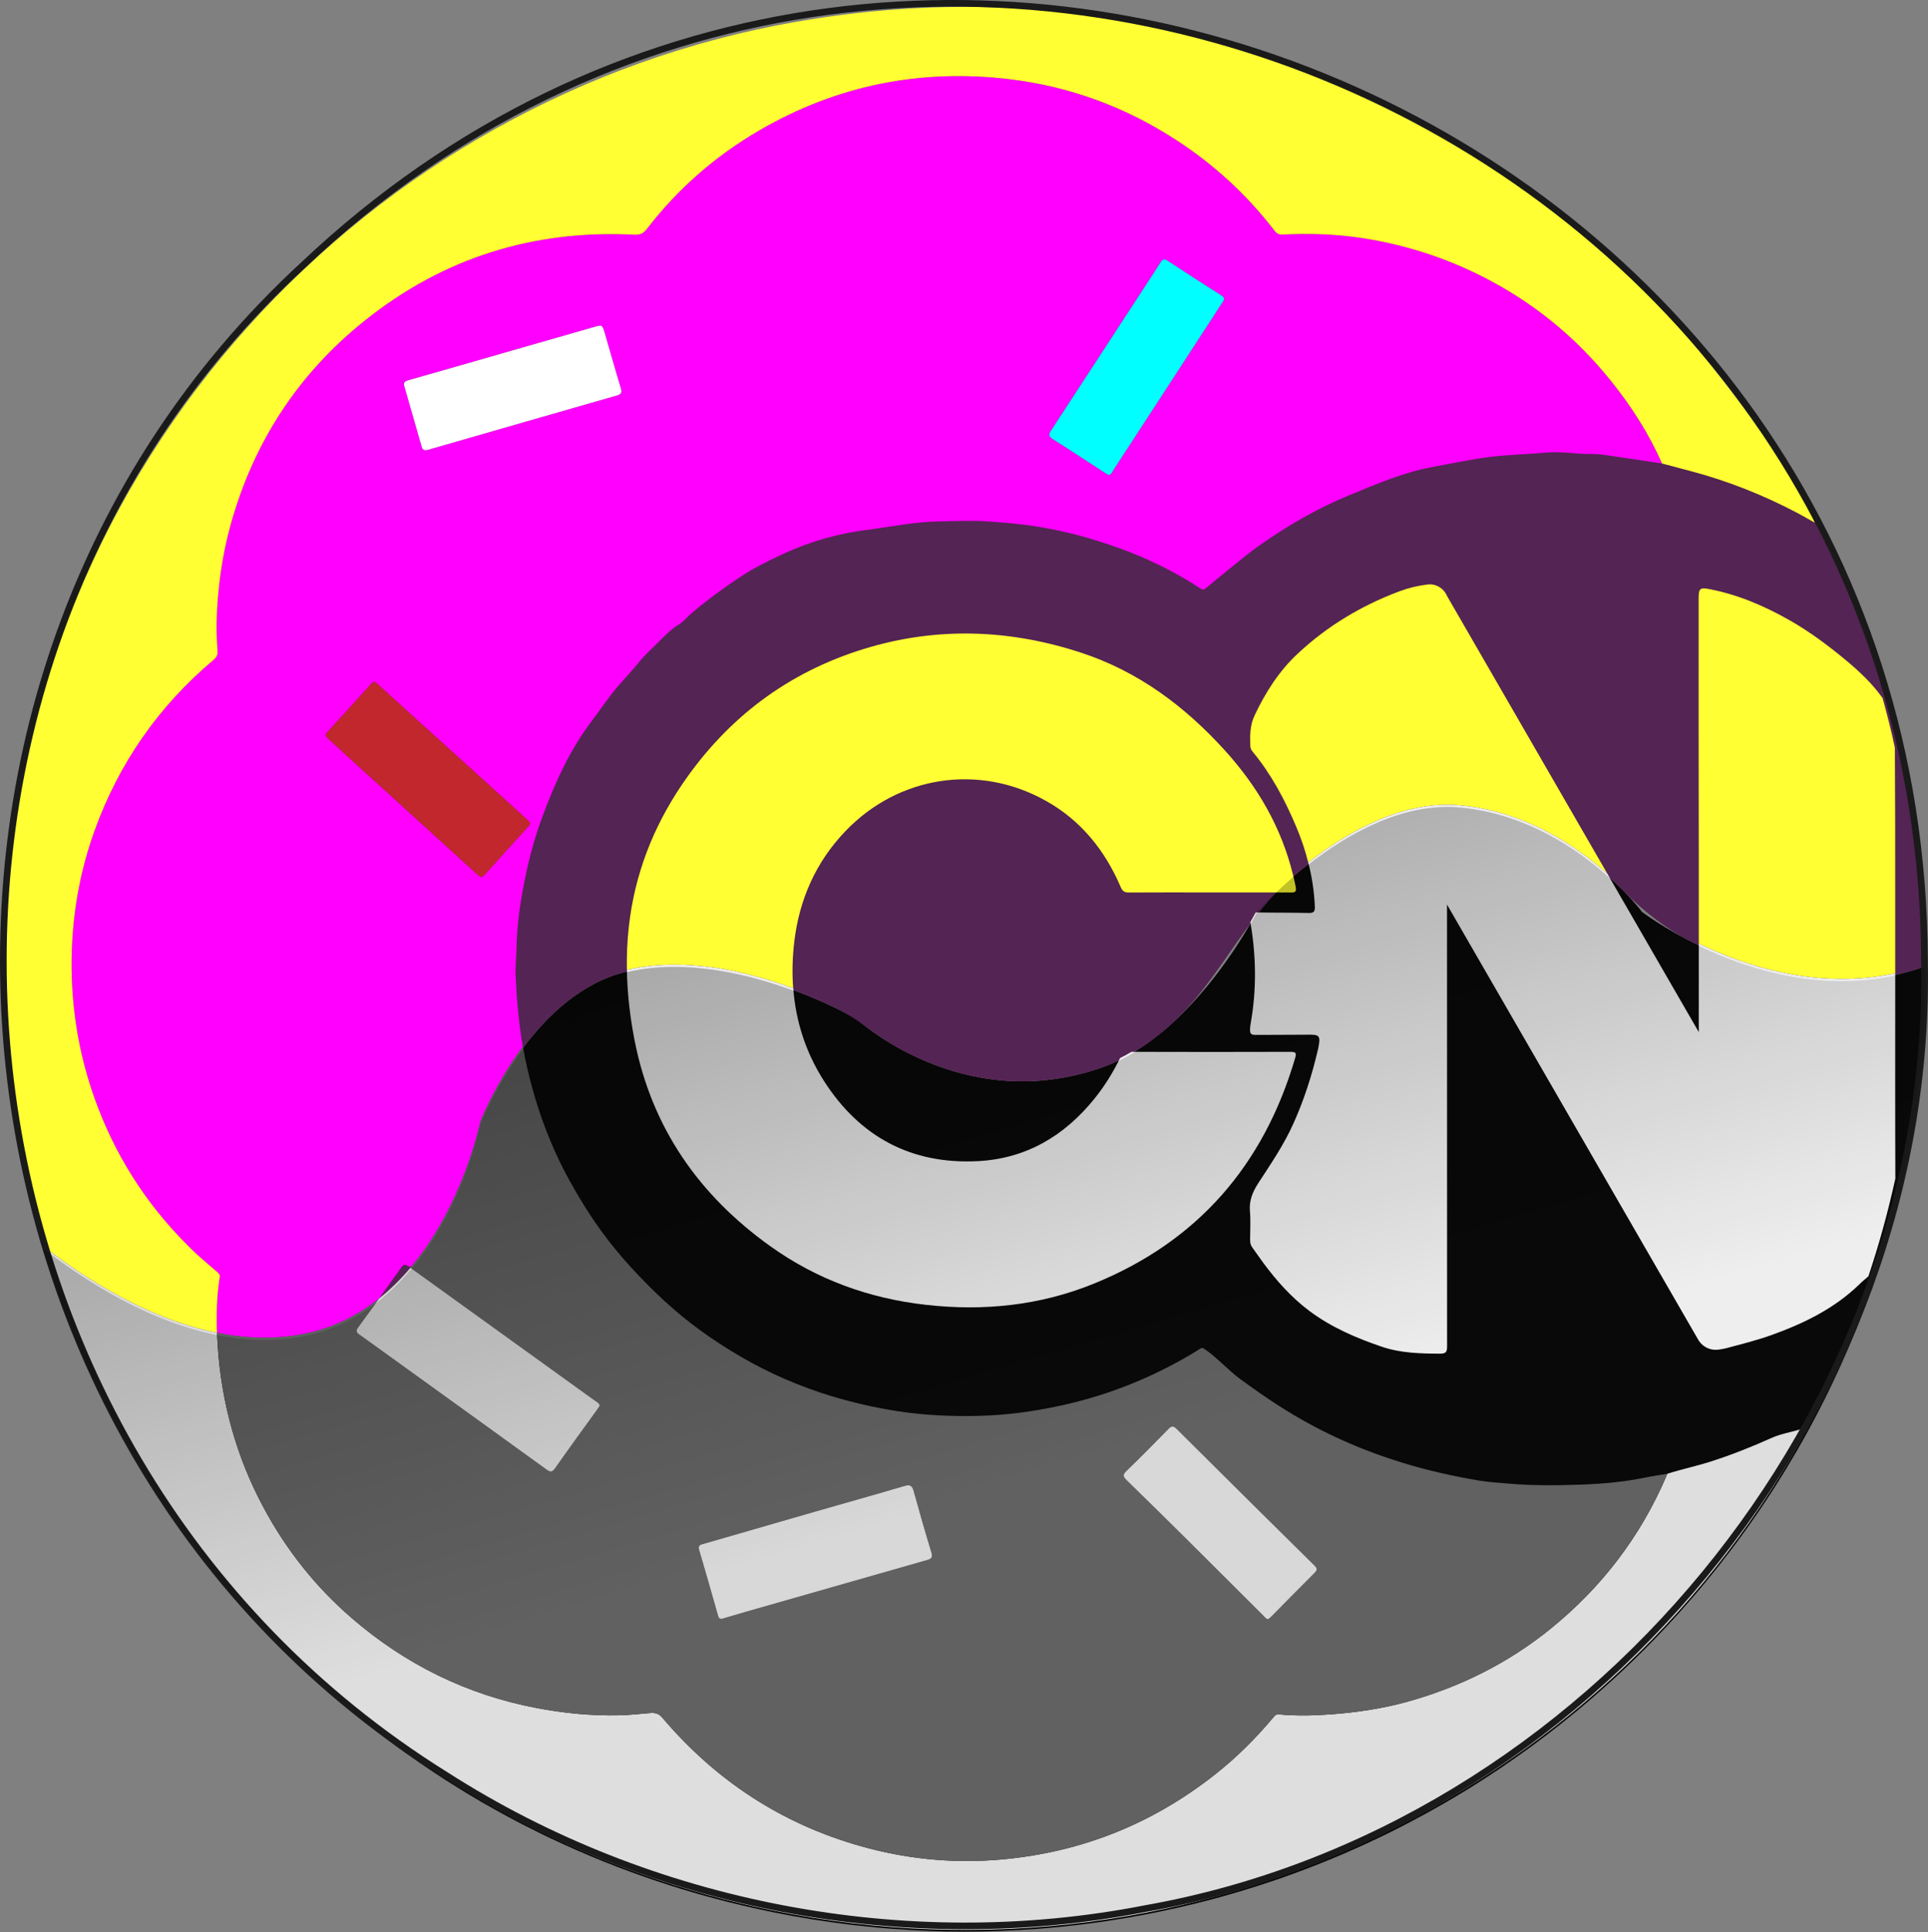
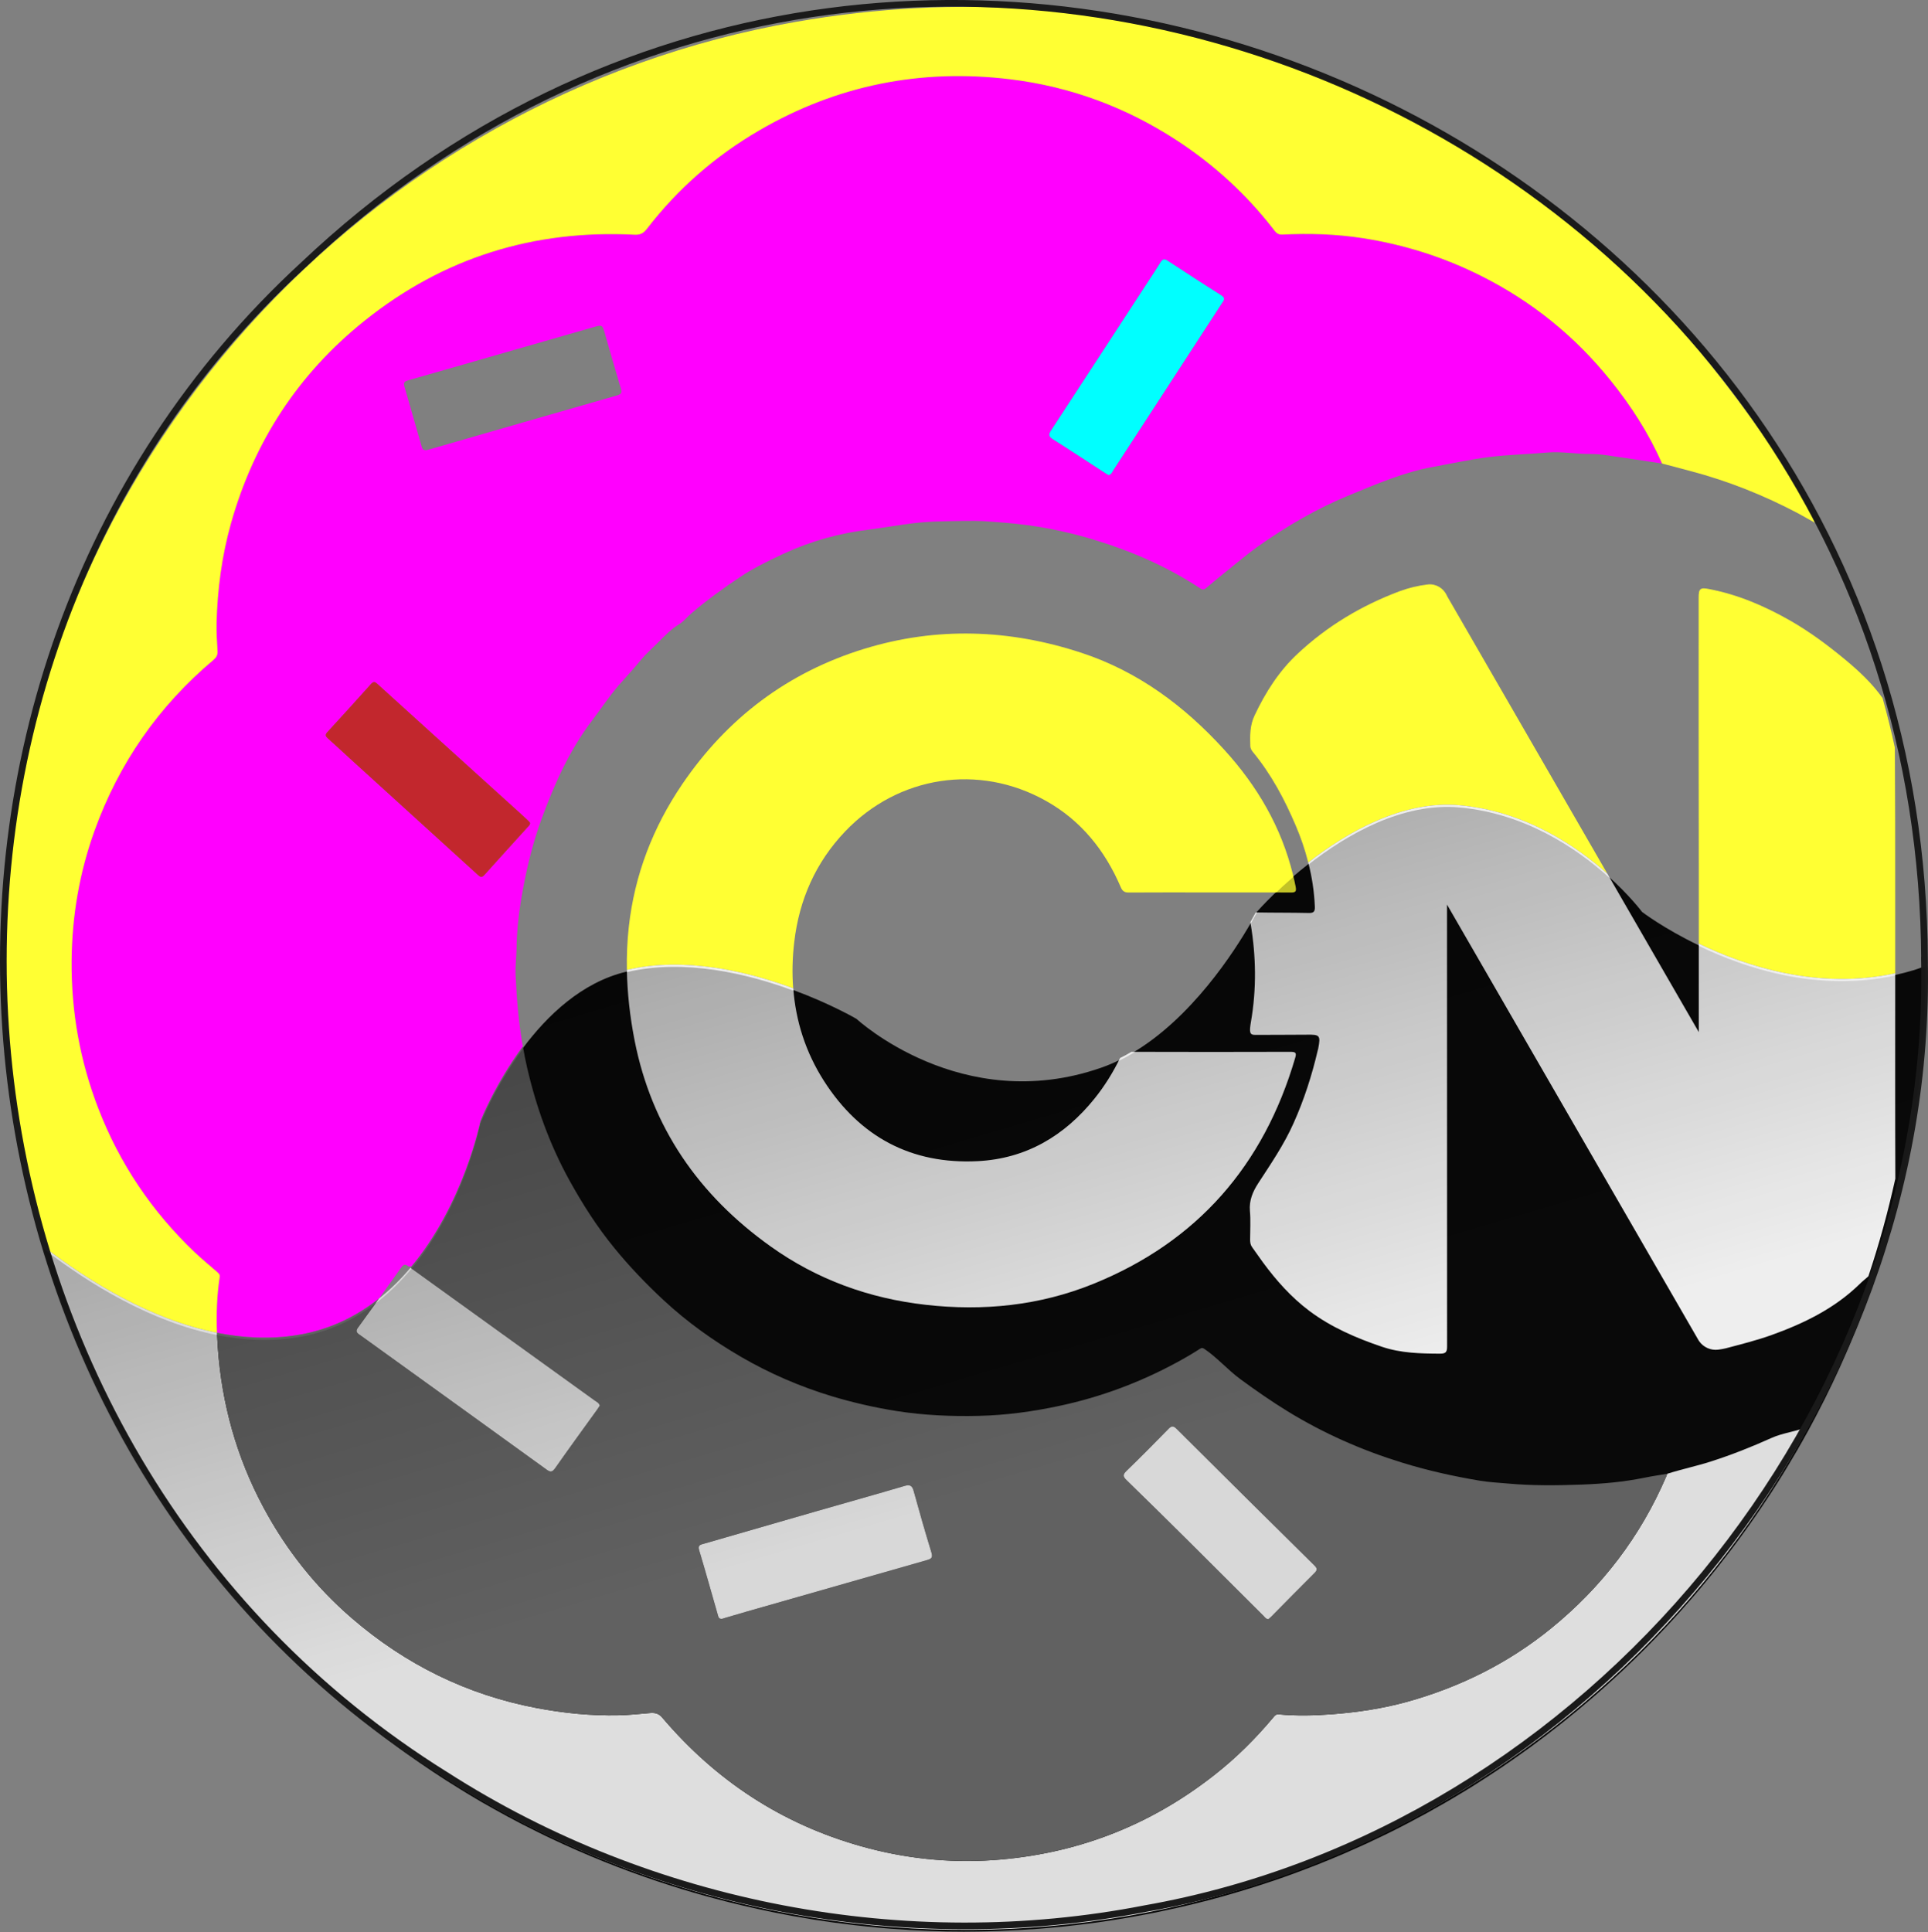
<svg xmlns="http://www.w3.org/2000/svg" id="Layer_2" viewBox="0 0 289.25 289.86">
  <rect x="0" y="0" width="289.25" height="289.86" fill="#808080" stroke="none" />
  <defs>
    <style>
      .cls-1 {
        fill: aqua;
      }

      .cls-2 {
        fill: #fff;
      }

      .cls-3 {
        fill: url(#linear-gradient);
        opacity: .53;
      }

      .cls-4 {
        fill: #090909;
      }

      .cls-5 {
        fill: #c2272d;
      }

      .cls-6 {
        fill: #d8d8d8;
      }

      .cls-7 {
        fill: #616161;
      }

      .cls-8 {
        fill: #eee;
      }

      .cls-9 {
        fill: none;
        stroke: #1a1a1a;
        stroke-miterlimit: 10;
      }

      .cls-10 {
        fill: #dedede;
      }

      .cls-11 {
        fill: #ff3;
      }

      .cls-12 {
        fill: #ff00fe;
      }

      .cls-13 {
        fill: #542454;
      }
    </style>
    <linearGradient id="linear-gradient" x1="201.73" y1="349.79" x2="122.01" y2="78.9" gradientUnits="userSpaceOnUse">
      <stop offset=".48" stop-color="#000" stop-opacity="0" />
      <stop offset=".89" stop-color="#000" stop-opacity=".7" />
    </linearGradient>
  </defs>
  <g id="Color">
    <g>
      <path class="cls-4" d="M288.87,144.91v.63c0,.87-.01,1.73-.03,2.59-.01.54-.02,1.08-.04,1.62v.03c-.01.8-.04,1.6-.08,2.4-.05,1.1-.11,2.19-.19,3.29-.07,1.09-.16,2.18-.26,3.27-.08.97-.18,1.95-.3,2.92-.01.1-.02.2-.03.3-.11.98-.23,1.96-.36,2.94-.02.16-.04.32-.06.48-.07.51-.15,1.01-.23,1.51,0,.07-.02.15-.03.22-.04.33-.09.65-.14.98-.08.47-.15.93-.23,1.39-.12.71-.24,1.41-.37,2.12-.18.99-.37,1.97-.57,2.95-.19.92-.38,1.84-.59,2.75-.21.93-.42,1.85-.65,2.77-.03.1-.05.2-.08.3-.14.6-.29,1.2-.46,1.79,0,.03,0,.06-.02.09-.14.55-.29,1.1-.44,1.65-.02.08-.04.16-.07.24-.2.74-.41,1.48-.64,2.21-.03.11-.06.21-.09.32-.06.21-.12.41-.18.61-.15.51-.3,1.02-.47,1.53-.06.2-.12.41-.19.61-.01.05-.03.09-.05.14-.23.74-.48,1.49-.73,2.22-.07.22-.14.45-.22.67-.03.08-.06.17-.09.25-.14.41-.28.83-.44,1.24-.05.15-.1.31-.16.46-.15.43-.31.86-.47,1.29-.14.38-.28.75-.43,1.12-.21.58-.43,1.15-.66,1.72-.31.79-.63,1.58-.96,2.36-.34.82-.69,1.65-1.05,2.46-.02.05-.04.09-.06.14-.05.13-.11.27-.18.4-.37.85-.75,1.69-1.15,2.53-.02.05-.04.1-.07.15-.32.71-.66,1.41-1.01,2.11-.2.43-.41.85-.62,1.27-.19.38-.38.75-.58,1.13-.04.07-.07.15-.11.22-.2.41-.42.83-.64,1.24-.01.01-.01.03-.02.04-.26.49-.52.98-.78,1.46-.21.41-.44.82-.67,1.22-.17.31-.34.63-.52.94-.18.32-.36.63-.54.94-.06.12-.13.23-.19.35-.07.13-.15.25-.23.38-.41.7-.83,1.41-1.25,2.11-.52.87-1.06,1.73-1.6,2.59-.27.42-.54.85-.81,1.27-.28.43-.55.85-.83,1.26-.01.02-.02.03-.03.04-.55.84-1.12,1.67-1.69,2.5-.58.83-1.16,1.66-1.76,2.48-.59.82-1.19,1.63-1.8,2.43-.62.81-1.24,1.61-1.86,2.4-.63.8-1.27,1.58-1.91,2.36-.64.78-1.29,1.55-1.95,2.32-.65.74-1.3,1.48-1.96,2.22-.66.74-1.33,1.46-2,2.19-.07.08-.15.16-.23.24-1.52,1.62-3.08,3.21-4.67,4.75-.53.52-1.07,1.03-1.61,1.54-.37.34-.74.69-1.11,1.03-.37.35-.75.69-1.12,1.02-.75.68-1.51,1.35-2.27,2.01-3.05,2.64-6.22,5.16-9.49,7.55-.82.59-1.65,1.18-2.48,1.76-1.23.87-2.49,1.71-3.75,2.53-.51.33-1.01.66-1.52.98-.76.49-1.54.97-2.32,1.44-.04.02-.08.04-.11.06-1.72,1.05-3.46,2.05-5.22,3.02-1.79.98-3.59,1.93-5.42,2.84-.43.22-.87.43-1.31.64-.47.22-.94.45-1.42.67-.08.04-.17.08-.26.13-.75.35-1.51.7-2.27,1.03-.59.27-1.17.52-1.76.78-.03.01-.06.02-.09.04-1.36.58-2.73,1.15-4.11,1.69-.52.21-1.05.41-1.57.6-.18.08-.36.14-.54.21-.5.19-.99.37-1.49.55-.78.29-1.58.57-2.37.84-.13.04-.25.09-.38.13-1.77.6-3.56,1.17-5.36,1.7-.69.21-1.38.41-2.07.6-.11.03-.21.06-.31.09-.71.19-1.41.38-2.12.57-1.51.39-3.03.77-4.56,1.11-1.02.23-2.04.45-3.07.66-.04.01-.08.02-.12.03-.11.02-.21.04-.32.06-.41.09-.81.17-1.22.24-.01,0-.02,0-.03,0-.81.16-1.62.31-2.44.45-.8.14-1.61.27-2.42.4-.75.12-1.51.23-2.26.34-.96.13-1.91.26-2.87.37-.73.09-1.46.17-2.2.25-.73.07-1.45.14-2.18.21-.56.05-1.12.09-1.68.14-1.88.14-3.77.25-5.67.32-.62.03-1.24.05-1.86.06-.54.02-1.07.03-1.62.03-.7.01-1.4.02-2.1.02-1.73,0-3.46-.03-5.18-.1-.98-.04-1.96-.09-2.93-.14-.09-.01-.18-.01-.27-.02-.08,0-.17-.01-.25-.02-.76-.04-1.52-.09-2.29-.15-.04,0-.08,0-.13-.01-1.18-.09-2.37-.2-3.56-.33-.65-.06-1.3-.13-1.94-.21-4.07-.47-8.16-1.12-12.25-1.96-1.46-.3-2.91-.62-4.35-.96-.64-.15-1.27-.3-1.9-.46-.14-.03-.27-.06-.4-.1-.67-.17-1.34-.34-2-.52-.47-.12-.93-.25-1.39-.38-.61-.16-1.22-.34-1.83-.52-1.08-.31-2.15-.64-3.21-.98-.66-.21-1.33-.43-1.99-.65-5.53-1.84-10.88-4-16.06-6.45-.74-.35-1.47-.7-2.2-1.07-.74-.36-1.47-.73-2.19-1.1-.72-.38-1.44-.76-2.16-1.14-.72-.39-1.43-.78-2.14-1.18-.6-.33-1.2-.68-1.8-1.02-.29-.17-.59-.34-.88-.52-.72-.42-1.43-.85-2.14-1.29-.71-.44-1.42-.88-2.12-1.33-.01-.01-.03-.02-.04-.02-.69-.44-1.37-.89-2.05-1.34-.7-.46-1.39-.93-2.07-1.4-.69-.47-1.37-.95-2.04-1.43-.61-.43-1.21-.87-1.81-1.32-.83-.6-1.66-1.23-2.47-1.86-.5-.38-.99-.77-1.48-1.16-.11-.08-.22-.17-.33-.25-.46-.38-.92-.75-1.38-1.12-2.22-1.82-4.39-3.7-6.5-5.64-.86-.79-1.71-1.59-2.54-2.4-.93-.9-1.84-1.8-2.74-2.72-.47-.48-.94-.96-1.4-1.45-.57-.6-1.14-1.21-1.7-1.82-.52-.56-1.03-1.12-1.54-1.69-.6-.67-1.19-1.35-1.77-2.03-1.08-1.25-2.14-2.53-3.18-3.83-.52-.65-1.03-1.3-1.54-1.95-.51-.66-1.01-1.32-1.51-1.99-.49-.66-.99-1.33-1.47-2.01-.49-.67-.97-1.35-1.44-2.04-.48-.68-.95-1.37-1.41-2.06-.46-.69-.92-1.39-1.37-2.09-1.78-2.76-3.47-5.59-5.06-8.47-.43-.77-.85-1.55-1.26-2.33-.81-1.54-1.6-3.1-2.36-4.68-.25-.52-.5-1.05-.75-1.58-.25-.53-.49-1.06-.73-1.59s-.48-1.07-.71-1.6c-.23-.53-.46-1.05-.68-1.58,0-.02,0-.04-.03-.06-.21-.51-.43-1.03-.64-1.55-.2-.49-.4-.98-.59-1.47-.25-.61-.49-1.23-.72-1.85-.34-.88-.66-1.77-.98-2.66-.18-.51-.36-1.02-.54-1.54-.09-.26-.18-.52-.27-.79-.25-.75-.5-1.5-.74-2.25-.22-.68-.43-1.36-.64-2.05-.03-.08-.05-.17-.08-.26,6.89,5.31,16.14,10.99,26.04,12.96,3.94.79,7.98.99,12.02.35,4.87-.78,8.94-2.82,12.32-5.51,1.74-1.39,3.3-2.95,4.69-4.6,7.99-9.48,10.51-21.99,10.51-21.99,0,0,2.15-5.53,6.36-11.2,3.65-4.9,8.84-9.88,15.5-11.47.03-.01.07-.02.1-.02,8.71-2.04,18.16.25,24.95,2.76h.01c5.67,2.09,9.49,4.33,9.49,4.33,0,0,15.76,14.62,36.68,7.34.98-.34,1.93-.74,2.86-1.21.58-.28,1.15-.59,1.71-.93,9.02-5.25,15.48-15.37,17.84-19.46h0c.37-.65.64-1.15.8-1.45.12-.22.18-.34.18-.34,0,0,.93-1.07,2.56-2.66.79-.77,1.75-1.66,2.86-2.62.7-.6,1.46-1.23,2.28-1.87,5.78-4.52,14.13-9.37,22.72-8.59,9.79.89,17.46,6.08,22.15,10.26,3.37,3,5.21,5.48,5.21,5.48,0,0,3.24,2.49,8.51,5.02,7.13,3.44,17.97,6.95,29.47,4.45.94-.21,1.89-.45,2.84-.74.52-.16,1.09-.37,1.71-.62Z" />
-       <path class="cls-13" d="M187.58,138.58h0c-5.04,6.67-8.82,14.22-17.84,19.47l-1.71.93c-.93.47-1.88.87-2.86,1.21-16.88,5.87-30.4-2.51-34.99-5.97-1.7-1.28-3.51-2.39-5.43-3.3-1.54-.73-3.5-1.58-5.74-2.41h-.01c-6.79-2.51-16.24-4.8-24.95-2.76-.03,0-.07.01-.1.02-6.66,1.59-11.85,6.57-15.5,11.47-.71.96-1.37,1.92-1.96,2.85-2.32,3.62-4.04,7.59-5.28,11.72-1.31,4.37-4.21,12.2-9.63,18.63,0,0-1.58,1.76-2.14,2.31-.61.6-2.55,2.29-2.55,2.29-3.38,2.69-7.45,4.73-12.32,5.51-4.04.64-8.08.44-12.02-.35-9.9-1.97-19.15-7.65-26.04-12.96-.39-1.3-.77-2.61-1.12-3.93-.14-.5-.27-1.01-.4-1.51-.07-.24-.13-.49-.19-.73-.2-.8-.4-1.6-.59-2.4-.22-.95-.44-1.91-.64-2.87-.09-.4-.17-.79-.25-1.19-.12-.59-.24-1.18-.35-1.77-.1-.51-.2-1.04-.29-1.56-.02-.12-.04-.25-.07-.38-.2-1.13-.38-2.26-.56-3.39-.09-.6-.18-1.2-.26-1.8-.25-1.8-.47-3.6-.66-5.42-.18-1.82-.33-3.65-.45-5.49-.04-.61-.07-1.22-.1-1.84-.06-1.23-.11-2.46-.14-3.7-.02-.56-.03-1.12-.04-1.68-.01-.68-.01-1.36-.01-2.04,0-.48,0-.96.01-1.44,0-.33.01-.66.01-.99.01-.42.02-.84.03-1.25.02-.93.05-1.86.1-2.78.09-1.99.21-3.98.39-5.95.38-4.44.95-8.8,1.72-13.1.18-1.07.38-2.13.6-3.19.21-1.03.43-2.07.66-3.09.19-.85.39-1.69.59-2.53.07-.3.15-.61.23-.91.17-.68.34-1.36.53-2.04.1-.42.21-.83.33-1.23.17-.63.35-1.26.53-1.89.11-.36.21-.72.32-1.08.19-.64.38-1.27.58-1.91.13-.4.26-.8.39-1.2.18-.57.37-1.13.56-1.68.11-.35.23-.7.35-1.04.21-.63.44-1.26.67-1.89.25-.69.51-1.38.77-2.06.62-1.65,1.28-3.28,1.96-4.9.52-1.22,1.05-2.43,1.59-3.63,3-6.57,6.48-12.88,10.39-18.89,1.07-1.63,2.17-3.25,3.3-4.84,1.01-1.41,2.04-2.8,3.09-4.18.35-.46.71-.91,1.06-1.37.36-.45.72-.91,1.08-1.35.68-.84,1.36-1.67,2.06-2.5.08-.1.17-.2.25-.3.33-.39.66-.78.99-1.16.39-.45.78-.89,1.18-1.33.31-.35.62-.7.93-1.05,1.24-1.37,2.5-2.71,3.78-4.02.65-.66,1.3-1.31,1.96-1.96.57-.57,1.15-1.13,1.74-1.69.17-.17.36-.34.54-.51,1.4-1.32,2.84-2.62,4.29-3.89,1.16-1.01,2.34-2,3.54-2.97.05-.05.11-.1.17-.15.05-.04.09-.07.14-.11.6-.49,1.2-.97,1.81-1.44.44-.35.88-.69,1.32-1.02.31-.25.62-.49.94-.72.46-.35.92-.69,1.38-1.03.58-.43,1.17-.86,1.76-1.27.66-.48,1.33-.94,2-1.4.79-.55,1.58-1.08,2.38-1.6.67-.44,1.35-.88,2.03-1.31,15.69-9.95,33.32-16.9,51.98-20.16,7.37-1.29,14.71-2.03,22.01-2.21,1.07-.03,2.14-.04,3.22-.04h.67c.57,0,1.14.01,1.71.02,1.69.03,3.37.08,5.04.17,1.23.06,2.46.14,3.68.23.51.04,1.01.08,1.52.12,1.35.11,2.7.25,4.05.41.56.06,1.13.13,1.7.2.86.11,1.71.22,2.56.35.88.13,1.76.26,2.64.41.06.01.12.02.19.03.92.16,1.85.32,2.77.49.05.01.09.02.14.03,6.65,1.27,13.26,3.02,19.83,5.25,21.31,7.26,39.87,18.97,55.76,34.9,6.5,6.51,14.93,17.32,20.32,25.56,1.48,2.37,2.88,4.78,4.22,7.24.01.02.03.05.04.07,11.01,20.27,17.3,43.47,17.41,68.13-.62.25-1.19.46-1.71.62-.95.29-1.9.53-2.84.74-11.5,2.5-22.34-1.01-29.47-4.45-.35-.17-.69-.34-1.03-.5-3.81-1.92-7.21-4.54-10.19-7.6-.71-.73-1.54-1.54-2.51-2.4-4.69-4.18-12.36-9.37-22.15-10.26-8.59-.78-16.94,4.07-22.72,8.59-.82.64-1.58,1.27-2.28,1.87-.13.11-.26.22-.38.33-1.46,1.28-2.8,2.69-4.02,4.22l-2,2.51Z" />
      <path class="cls-12" d="M135.77,78.66c1.58-.24,3.17-.38,4.77-.43,2.5-.08,5.85-.13,6.89-.06,2.17.14,4.33.3,6.48.58,3.6.47,7.13,1.26,10.58,2.33,5.5,1.69,10.74,4,15.57,7.18.28.19.52.27.88-.04,1.51-1.29,3.08-2.52,4.62-3.79.85-.69,2.25-1.81,3.14-2.44,4.33-3.06,8.9-5.73,13.82-7.74,4.05-1.66,8.07-3.41,12.43-4.2,2.79-.51,5.56-1.12,8.38-1.48,2.9-.37,5.82-.42,8.72-.68,2.18-.2,4.36.23,6.54.21.76,0,1.55.06,2.31.17,2.81.4,5.62.84,8.43,1.26-1.98-4.53-4.64-8.65-7.74-12.49-5.32-6.61-11.78-11.83-19.35-15.63-5.62-2.83-11.56-4.71-17.79-5.68-4.01-.62-8.04-.75-12.08-.54-.77.04-1.05-.42-1.4-.88-4.05-5.21-8.86-9.61-14.38-13.22-7.64-4.99-15.99-8.1-25.05-9.2-13.38-1.62-25.96.87-37.64,7.67-6.6,3.84-12.24,8.77-16.89,14.82-.5.64-1.01.87-1.82.83-15.12-.77-28.68,3.43-40.52,12.92-9.93,7.95-16.57,18.13-20.02,30.37-1.38,4.89-2.04,9.91-2.17,14.99-.03,1.4.07,2.81.15,4.22.03.56-.19.93-.6,1.28-8.26,6.95-14.22,15.52-17.87,25.66-2.26,6.28-3.37,12.77-3.43,19.48-.06,7.67,1.26,15.06,4.02,22.19,3.19,8.25,8.02,15.41,14.42,21.51,1.09,1.03,2.25,1.99,3.38,2.97.25.22.46.39.4.78-.43,2.77-.51,5.57-.41,8.36,3.94.79,7.98.99,12.02.35,4.87-.78,8.94-2.82,12.32-5.51,1.12-1.56,2.23-3.11,3.34-4.67.35-.49.62-.47,1.11-.1l.41-.04c7.85-9.45,10.33-21.78,10.33-21.78,0,0,2.15-5.53,6.36-11.2-.62-3.55-.92-7.13-1.08-10.74-.06-1.3.12-2.61.14-3.91.03-2.41.27-4.79.65-7.14.69-4.2,1.64-8.36,3.12-12.38,1.92-5.22,4.17-10.27,7.56-14.72,1.35-1.77,2.56-3.63,4.03-5.32,1.09-1.24,2.23-2.46,3.28-3.75.79-.96,1.75-1.79,2.63-2.68.98-.97,1.9-1.96,3.13-2.7.65-.39,1.28-1.18,1.94-1.73,2.23-1.89,4.9-3.85,7.35-5.44,1.32-.94,3.74-2.19,6.35-3.4,4.12-1.91,8.52-3.14,13.03-3.65l5.19-.77ZM79.2,124.04c-2.18,2.41-4.38,4.81-6.55,7.24-.43.47-.69.21-1-.07-1.37-1.25-2.73-2.49-4.1-3.73-5-4.55-10-9.09-15-13.64-1.11-1.01-2.2-2.04-3.33-3.04-.36-.32-.5-.54-.11-.97,2.21-2.4,4.39-4.81,6.56-7.23.33-.36.56-.36.92-.03,2.5,2.28,5.01,4.54,7.51,6.81,4.29,3.88,8.58,7.77,12.87,11.65.75.67,1.49,1.35,2.22,2.03.14.12.25.27.34.38,0,.3-.18.45-.33.6ZM92.57,59.32c-9.37,2.68-18.73,5.38-28.09,8.08-.21.06-.42.1-.47.12-.55.06-.66-.22-.74-.49-.87-3.03-1.73-6.06-2.61-9.09-.18-.62.15-.76.61-.9,5.14-1.46,10.27-2.93,15.4-4.41,4.12-1.18,8.23-2.35,12.34-3.54,1.35-.39,1.35-.4,1.75.99.79,2.73,1.56,5.46,2.38,8.18.19.62.08.88-.57,1.06ZM183.3,45.51c-3.34,5.14-6.68,10.28-10.02,15.42-2.08,3.2-4.16,6.4-6.25,9.6-.18.28-.28.65-.71.73-.15-.09-.31-.17-.47-.27-2.62-1.7-5.23-3.43-7.88-5.1-.7-.43-.64-.76-.24-1.37,4.88-7.46,9.74-14.94,14.61-22.41.6-.92,1.21-1.83,1.78-2.76.3-.49.59-.54,1.06-.23,2.67,1.74,5.34,3.49,8.04,5.19.7.44.36.77.08,1.2Z" />
      <path class="cls-1" d="M183.3,45.51c-3.34,5.14-6.68,10.28-10.02,15.42-2.08,3.2-4.16,6.4-6.25,9.6-.18.28-.28.65-.71.73-.15-.09-.31-.17-.47-.27-2.62-1.7-5.23-3.43-7.88-5.1-.7-.43-.64-.76-.24-1.37,4.88-7.46,9.74-14.94,14.61-22.41.6-.92,1.21-1.83,1.78-2.76.3-.49.59-.54,1.06-.23,2.67,1.74,5.34,3.49,8.04,5.19.7.44.36.77.08,1.2Z" />
      <path class="cls-5" d="M79.53,123.44c0,.3-.18.45-.33.6-2.18,2.41-4.38,4.81-6.55,7.24-.43.47-.69.21-1-.07-1.37-1.25-2.73-2.49-4.1-3.73-5-4.55-10-9.09-15-13.64-1.11-1.01-2.2-2.04-3.33-3.04-.36-.32-.5-.54-.11-.97,2.21-2.4,4.39-4.81,6.56-7.23.33-.36.56-.36.92-.03,2.5,2.28,5.01,4.54,7.51,6.81,4.29,3.88,8.58,7.77,12.87,11.65.75.67,1.49,1.35,2.22,2.03.14.12.25.27.34.38Z" />
-       <path class="cls-2" d="M92.57,59.32c-9.37,2.68-18.73,5.38-28.09,8.08-.21.06-.42.1-.47.12-.55.06-.66-.22-.74-.49-.87-3.03-1.73-6.06-2.61-9.09-.18-.62.15-.76.61-.9,5.14-1.46,10.27-2.93,15.4-4.41,4.12-1.18,8.23-2.35,12.34-3.54,1.35-.39,1.35-.4,1.75.99.79,2.73,1.56,5.46,2.38,8.18.19.62.08.88-.57,1.06Z" />
      <path class="cls-11" d="M272.25,78.41c-.88-.5-1.65-.95-2.43-1.37-5.16-2.73-10.54-4.88-16.18-6.37-1.44-.38-2.87-.76-4.3-1.14-1.98-4.53-4.64-8.65-7.74-12.49-5.32-6.61-11.78-11.83-19.35-15.63-5.62-2.83-11.56-4.71-17.79-5.68-4.01-.62-8.04-.75-12.08-.54-.77.04-1.05-.42-1.4-.88-4.05-5.21-8.86-9.61-14.38-13.22-7.64-4.99-15.99-8.1-25.05-9.2-13.38-1.62-25.96.87-37.64,7.67-6.6,3.84-12.24,8.77-16.89,14.82-.5.64-1.01.87-1.82.83-15.12-.77-28.68,3.43-40.52,12.92-9.93,7.95-16.57,18.13-20.02,30.37-1.38,4.89-2.04,9.91-2.17,14.99-.03,1.4.07,2.81.15,4.22.03.56-.19.93-.6,1.28-8.26,6.95-14.22,15.52-17.87,25.66-2.26,6.28-3.37,12.77-3.43,19.48-.06,7.67,1.26,15.06,4.02,22.19,3.19,8.25,8.02,15.41,14.42,21.51,1.09,1.03,2.25,1.99,3.38,2.97.25.22.46.39.4.78-.43,2.77-.51,5.57-.41,8.36-9.9-1.97-19.15-7.65-26.04-12.96C1.91,171.77-.21,155.59.53,138.97,3.65,68.93,55.51,14.42,119.4,3.28c24.35-4.25,48.31-2.5,71.73,5.47,21.31,7.26,39.87,18.97,55.76,34.9,9.56,9.57,23.29,28.44,25.36,34.76Z" />
      <path class="cls-11" d="M217.17,89.54l23.97,41.52c-4.69-4.18-12.36-9.37-22.15-10.26-8.59-.78-16.94,4.07-22.72,8.59-.47-1.89-1.1-3.73-1.88-5.55-1.68-3.96-3.69-7.72-6.44-11.05-.21-.26-.35-.53-.37-.84-.05-1.58-.08-3.12.65-4.64,1.63-3.46,3.67-6.65,6.45-9.24,4.42-4.14,9.54-7.21,15.23-9.35,1.42-.53,2.84-.87,4.29-1.04,1.2-.14,2.35.53,2.85,1.63.03.08.07.15.12.23Z" />
      <path class="cls-11" d="M284.33,134.47v11.54c-11.5,2.5-22.34-1.01-29.47-4.45v-11.58c-.03-13.41-.02-26.82-.02-40.23,0-1.47.2-1.66,1.64-1.37,4.31.84,8.25,2.53,12.08,4.71,3.01,1.72,5.74,3.77,8.37,5.95,2.04,1.7,3.98,3.52,5.51,5.69.68,2.45,1.31,4.92,1.84,7.43.05,7.43.05,14.88.05,22.31Z" />
      <path class="cls-11" d="M193.63,133.89c-.83,0-1.67-.01-2.5-.01-3.24-.01-6.48,0-9.72,0-4.01,0-8.02-.02-12.03.01-.66.01-.98-.19-1.24-.81-2.36-5.51-5.97-10.01-11.24-12.95-10.04-5.63-22.14-3.76-30.1,4.59-4.43,4.64-6.9,10.26-7.64,16.58-.28,2.36-.34,4.68-.16,6.96-6.79-2.51-16.24-4.8-24.95-2.76-.04-2.15.05-4.3.29-6.46.86-7.78,3.61-14.91,8.01-21.39,6.75-9.93,15.85-16.8,27.32-20.32,10.89-3.34,21.82-2.94,32.6.61,8.47,2.79,15.41,7.96,21.36,14.49,4.99,5.46,8.61,11.65,10.36,18.83.14.56.27,1.12.38,1.69.15.75.05.95-.74.94Z" />
      <path class="cls-10" d="M271.34,213.95c-28.8,53.71-91.02,85.76-155.51,72.63-53.42-10.88-94.41-50.11-109.32-99.6,6.89,5.31,16.14,10.99,26.04,12.96.03.71.07,1.42.12,2.13.59,8.49,2.82,16.54,6.86,24.07,3.41,6.36,7.82,11.93,13.29,16.64,8.03,6.92,17.25,11.47,27.7,13.45,4.06.77,8.16,1.18,12.3,1.09,1.53-.03,3.05-.2,4.58-.33.77-.07,1.37-.02,1.96.68,8,9.42,17.88,15.93,29.81,19.29,6.48,1.83,13.08,2.54,19.77,2.09,12.41-.85,23.56-5.13,33.35-12.86,3.21-2.52,6.09-5.4,8.71-8.52.23-.26.38-.53.83-.49,2.68.25,5.36.19,8.05-.02,3.78-.29,7.52-.85,11.17-1.85,7.97-2.21,15.23-5.81,21.67-11.05,7.59-6.18,13.37-13.73,17.24-22.73.07-.14.11-.3.16-.44,2.18-.69,4.42-1.16,6.6-1.86,3.09-.99,6.1-2.19,9.06-3.52,1.74-.79,3.67-.92,5.56-1.76Z" />
      <path class="cls-7" d="M246.66,221.69c-3.08.63-6.2.9-9.32,1.02-3.71.13-7.44.18-11.15-.16-1.39-.13-2.8-.19-4.16-.42-3.93-.66-7.82-1.52-11.64-2.7-6.08-1.87-11.84-4.41-17.26-7.74-2.4-1.48-4.72-3.09-7.01-4.77-1.9-1.39-3.43-3.19-5.37-4.52-.3-.2-.41-.26-.76-.04-1.11.72-2.25,1.38-3.41,2.01-5.55,3.01-11.41,5.2-17.58,6.52-4,.86-8.05,1.42-12.15,1.51-4.1.1-8.19-.08-12.27-.71-3.29-.52-6.53-1.26-9.71-2.21-4.8-1.45-9.37-3.42-13.73-5.95-4.17-2.43-8.07-5.22-11.6-8.5-2.64-2.45-5.13-5.06-7.42-7.87-2.59-3.17-4.76-6.59-6.72-10.14-2.94-5.34-4.98-11.02-6.34-16.96-.23-1.02-.44-2.05-.61-3.07-4.21,5.67-6.36,11.2-6.36,11.2,0,0-2.52,12.51-10.51,21.99,9.18,6.62,18.38,13.23,27.55,19.85.31.23.73.39.86.83-.13.2-.25.38-.37.56-2.12,2.94-4.26,5.87-6.34,8.84-.45.63-.73.6-1.31.18-8.33-6.03-16.68-12.04-25.02-18.05-1.02-.73-2.02-1.47-3.05-2.19-.44-.3-.54-.56-.19-1.04,1.06-1.46,2.12-2.92,3.18-4.38-3.38,2.69-7.45,4.73-12.32,5.51-4.04.64-8.08.44-12.02-.35.03.71.07,1.42.12,2.13.59,8.49,2.82,16.54,6.86,24.07,3.41,6.36,7.82,11.93,13.29,16.64,8.03,6.92,17.25,11.47,27.7,13.45,4.06.77,8.16,1.18,12.3,1.09,1.53-.03,3.05-.2,4.58-.33.77-.07,1.37-.02,1.96.68,8,9.42,17.88,15.93,29.81,19.29,6.48,1.83,13.08,2.54,19.77,2.09,12.41-.85,23.56-5.13,33.35-12.86,3.21-2.52,6.09-5.4,8.71-8.52.23-.26.38-.53.83-.49,2.68.25,5.36.19,8.05-.02,3.78-.29,7.52-.85,11.17-1.85,7.97-2.21,15.23-5.81,21.67-11.05,7.59-6.18,13.37-13.73,17.24-22.73.07-.14.11-.3.16-.44-1.15.2-2.32.36-3.46.6ZM139.06,234.04c-9.04,2.57-18.08,5.16-27.11,7.74-1.05.3-2.1.61-3.14.92-.18.05-.36.11-.44.14-.48.06-.57-.19-.65-.49-.94-3.27-1.85-6.55-2.83-9.81-.24-.8.27-.82.73-.96,5.61-1.62,11.22-3.24,16.83-4.86,4.41-1.27,8.83-2.5,13.23-3.8.87-.26,1.18-.05,1.41.81.84,3.07,1.72,6.13,2.65,9.17.24.78-.03.95-.68,1.14ZM197.23,235.95c-2.18,2.16-4.32,4.36-6.48,6.54-.15.15-.32.29-.46.41-.36-.02-.52-.28-.71-.48-3.88-3.86-7.76-7.74-11.64-11.6-2.96-2.93-5.92-5.86-8.91-8.76-.54-.52-.63-.82-.04-1.39,2.14-2.07,4.23-4.18,6.31-6.31.44-.46.72-.5,1.2-.03,6.88,6.85,13.77,13.68,20.68,20.5.4.4.52.65.05,1.12Z" />
      <path class="cls-6" d="M53.71,199.16c1.06-1.46,2.12-2.92,3.18-4.38,1.74-1.39,3.3-2.95,4.69-4.6,9.18,6.62,18.38,13.23,27.55,19.85.31.23.73.39.86.83-.13.2-.25.38-.37.56-2.12,2.94-4.26,5.87-6.34,8.84-.45.63-.73.6-1.31.18-8.33-6.03-16.68-12.04-25.02-18.05-1.02-.73-2.02-1.47-3.05-2.19-.44-.3-.54-.56-.19-1.04Z" />
      <path class="cls-6" d="M107.72,242.35c-.94-3.27-1.85-6.55-2.83-9.81-.24-.8.27-.82.73-.96,5.61-1.62,11.22-3.24,16.83-4.86,4.41-1.27,8.83-2.5,13.23-3.8.87-.26,1.18-.05,1.41.81.84,3.07,1.72,6.13,2.65,9.17.24.78-.03.95-.68,1.14-9.04,2.57-18.08,5.16-27.11,7.74-1.05.3-2.1.61-3.14.92-.18.05-.36.11-.44.14-.48.06-.57-.19-.65-.49Z" />
      <path class="cls-6" d="M177.94,230.82c-2.96-2.93-5.92-5.86-8.91-8.76-.54-.52-.63-.82-.04-1.39,2.14-2.07,4.23-4.18,6.31-6.31.44-.46.72-.5,1.2-.03,6.88,6.85,13.77,13.68,20.68,20.5.4.4.52.65.05,1.12-2.18,2.16-4.32,4.36-6.48,6.54-.15.15-.32.29-.46.41-.36-.02-.52-.28-.71-.48-3.88-3.86-7.76-7.74-11.64-11.6Z" />
      <path class="cls-8" d="M194.3,158.74c-4.72,16.08-14.67,27.54-30.25,33.85-8.06,3.27-16.53,4.13-25.17,3.15-8.49-.96-16.32-3.79-23.27-8.76-10.75-7.67-17.84-17.82-20.41-30.93-.68-3.49-1.09-7.02-1.15-10.55,8.71-2.04,18.16.25,24.95,2.76h.01c.37,4.9,1.84,9.57,4.62,13.92,5.35,8.35,13.08,12.51,23.03,12.01,7.26-.36,13.04-3.78,17.56-9.4,1.51-1.88,2.77-3.91,3.82-6.07.58-.28,1.15-.59,1.71-.93,7.95.02,15.91.03,23.87,0,.81,0,.91.19.68.95Z" />
      <path class="cls-8" d="M284.35,176.82c-1.1,4.98-2.44,9.87-4.04,14.64-.45.4-.92.77-1.34,1.19-3.75,3.65-8.32,5.87-13.15,7.61-2.25.81-4.59,1.39-6.92,2.01-.37.09-.75.15-1.13.2-1.12.14-2.22-.36-2.86-1.28-.04-.07-.09-.14-.13-.21l-37.69-65.28c0,27.61,0,58.34.01,66.28,0,.82-.16,1.09-1.05,1.09-2.94-.01-5.9-.08-8.71-1.03-3.86-1.31-7.62-2.92-10.9-5.38-2.72-2.04-4.96-4.56-6.97-7.29-.55-.74-1.06-1.52-1.61-2.26-.26-.35-.31-.73-.31-1.15,0-1.43.1-2.89-.03-4.31-.13-1.57.42-2.86,1.23-4.12,1.9-2.92,3.89-5.82,5.31-9.02,1.59-3.53,2.77-7.22,3.65-11,.02-.05.04-.11.05-.18.39-2.02.26-2.15-1.76-2.11-2.57.03-5.14.01-7.71.03-.83,0-.88-.41-.61-2,.84-4.85.77-9.8-.05-14.65-.01-.09-.03-.18-.04-.27h0c.37-.65.64-1.15.8-1.45h.05c2.63.05,5.27.02,7.9.08.78.02.95-.24.92-.97-.1-2.26-.43-4.45-.99-6.6,5.78-4.52,14.13-9.37,22.72-8.59,9.79.89,17.46,6.08,22.15,10.26l13.72,23.77v-13.27c7.13,3.44,17.97,6.95,29.47,4.45v1.14c0,9.89-.02,19.78.02,29.67Z" />
      <path class="cls-9" d="M288.72,144.05c1.43,67.59-50.39,130.55-116.95,142.28-35.8,6.99-74.2-.35-104.9-20.04C-11.73,217.35-22.63,102.48,45.51,39.75c90.82-86.03,242.69-21.41,243.22,104.3Z" />
      <path class="cls-3" d="M288.87,144.99v.63c0,.87-.01,1.73-.03,2.59-.01.54-.02,1.08-.04,1.62v.03c-.01.8-.04,1.6-.08,2.4-.05,1.1-.11,2.19-.19,3.29-.07,1.09-.16,2.18-.26,3.27-.08.97-.18,1.95-.3,2.92-.01.1-.02.2-.03.3-.11.98-.23,1.96-.36,2.94-.02.16-.04.32-.06.48-.07.51-.15,1.01-.23,1.51,0,.07-.02.15-.03.22-.04.33-.09.65-.14.98-.08.47-.15.93-.23,1.39-.12.71-.24,1.41-.37,2.12-.18.99-.37,1.97-.57,2.95-.19.92-.38,1.84-.59,2.75-.21.93-.42,1.85-.65,2.77-.03.1-.05.2-.08.3-.14.6-.29,1.2-.46,1.79,0,.03,0,.06-.02.09-.14.55-.29,1.1-.44,1.65-.02.08-.04.16-.07.24-.2.74-.41,1.48-.64,2.21-.03.11-.06.21-.09.32-.06.21-.12.41-.18.61-.15.51-.3,1.02-.47,1.53-.06.2-.12.41-.19.61-.01.05-.03.09-.05.14-.23.74-.48,1.49-.73,2.22-.07.22-.14.45-.22.67-.03.08-.06.17-.09.25-.14.41-.28.83-.44,1.24-.05.15-.1.31-.16.46-.15.43-.31.86-.47,1.29-.14.38-.28.75-.43,1.12-.21.58-.43,1.15-.66,1.72-.31.79-.63,1.58-.96,2.36-.34.82-.69,1.65-1.05,2.46-.02.05-.04.09-.06.14-.05.13-.11.27-.18.4-.37.85-.75,1.69-1.15,2.53-.02.05-.04.1-.07.15-.32.71-.66,1.41-1.01,2.11-.2.43-.41.85-.62,1.27-.19.38-.38.75-.58,1.13-.04.07-.07.15-.11.22-.2.41-.42.83-.64,1.24-.01.01-.01.03-.02.04-.26.49-.52.98-.78,1.46-.21.41-.44.82-.67,1.22-.17.31-.34.63-.52.94-.18.32-.36.63-.54.94-.06.12-.13.23-.19.35-.07.13-.15.25-.23.38-.41.7-.83,1.41-1.25,2.11-.52.87-1.06,1.73-1.6,2.59-.27.42-.54.85-.81,1.27-.28.43-.55.85-.83,1.26-.01.02-.02.03-.03.04-.55.84-1.12,1.67-1.69,2.5-.58.83-1.16,1.66-1.76,2.48-.59.82-1.19,1.63-1.8,2.43-.62.81-1.24,1.61-1.86,2.4-.63.8-1.27,1.58-1.91,2.36-.64.78-1.29,1.55-1.95,2.32-.65.74-1.3,1.48-1.96,2.22-.66.74-1.33,1.46-2,2.19-.07.08-.15.16-.23.24-1.52,1.62-3.08,3.21-4.67,4.75-.53.52-1.07,1.03-1.61,1.54-.37.34-.74.69-1.11,1.03-.37.35-.75.69-1.12,1.02-.75.68-1.51,1.35-2.27,2.01-3.05,2.64-6.22,5.16-9.49,7.55-.82.59-1.65,1.18-2.48,1.76-1.23.87-2.49,1.71-3.75,2.53-.51.33-1.01.66-1.52.98-.76.49-1.54.97-2.32,1.44-.04.02-.08.04-.11.06-1.72,1.05-3.46,2.05-5.22,3.02-1.79.98-3.59,1.93-5.42,2.84-.43.22-.87.43-1.31.64-.47.22-.94.45-1.42.67-.08.04-.17.08-.26.13-.75.35-1.51.7-2.27,1.03-.59.27-1.17.52-1.76.78-.03.01-.06.02-.09.04-1.36.58-2.73,1.15-4.11,1.69-.52.21-1.05.41-1.57.6-.18.08-.36.14-.54.21-.5.19-.99.37-1.49.55-.78.29-1.58.57-2.37.84-.13.04-.25.09-.38.13-1.77.6-3.56,1.17-5.36,1.7-.69.21-1.38.41-2.07.6-.11.03-.21.06-.31.09-.71.19-1.41.38-2.12.57-1.51.39-3.03.77-4.56,1.11-1.02.23-2.04.45-3.07.66-.04.01-.08.02-.12.03-.11.02-.21.04-.32.06-.41.09-.81.17-1.22.24-.01,0-.02,0-.03,0-.81.16-1.62.31-2.44.45-.8.14-1.61.27-2.42.4-.75.12-1.51.23-2.26.34-.96.13-1.91.26-2.87.37-.73.09-1.46.17-2.2.25-.73.07-1.45.14-2.18.21-.56.05-1.12.09-1.68.14-1.88.14-3.77.25-5.67.32-.62.03-1.24.05-1.86.06-.54.02-1.07.03-1.62.03-.7.01-1.4.02-2.1.02-1.73,0-3.46-.03-5.18-.1-.98-.04-1.96-.09-2.93-.14-.09-.01-.18-.01-.27-.02-.08,0-.17-.01-.25-.02-.76-.04-1.52-.09-2.29-.15-.04,0-.08,0-.13-.01-1.18-.09-2.37-.2-3.56-.33-.65-.06-1.3-.13-1.94-.21-4.07-.47-8.16-1.12-12.25-1.96-1.46-.3-2.91-.62-4.35-.96-.64-.15-1.27-.3-1.9-.46-.14-.03-.27-.06-.4-.1-.67-.17-1.34-.34-2-.52-.47-.12-.93-.25-1.39-.38-.61-.16-1.22-.34-1.83-.52-1.08-.31-2.15-.64-3.21-.98-.66-.21-1.33-.43-1.99-.65-5.53-1.84-10.88-4-16.06-6.45-.74-.35-1.47-.7-2.2-1.07-.74-.36-1.47-.73-2.19-1.1-.72-.38-1.44-.76-2.16-1.14-.72-.39-1.43-.78-2.14-1.18-.6-.33-1.2-.68-1.8-1.02-.29-.17-.59-.34-.88-.52-.72-.42-1.43-.85-2.14-1.29-.71-.44-1.42-.88-2.12-1.33-.01-.01-.03-.02-.04-.02-.69-.44-1.37-.89-2.05-1.34-.7-.46-1.39-.93-2.07-1.4-.69-.47-1.37-.95-2.04-1.43-.61-.43-1.21-.87-1.81-1.32-.83-.6-1.66-1.23-2.47-1.86-.5-.38-.99-.77-1.48-1.16-.11-.08-.22-.17-.33-.25-.46-.38-.92-.75-1.38-1.12-2.22-1.82-4.39-3.7-6.5-5.64-.86-.79-1.71-1.59-2.54-2.4-.93-.9-1.84-1.8-2.74-2.72-.47-.48-.94-.96-1.4-1.45-.57-.6-1.14-1.21-1.7-1.82-.52-.56-1.03-1.12-1.54-1.69-.6-.67-1.19-1.35-1.77-2.03-1.08-1.25-2.14-2.53-3.18-3.83-.52-.65-1.03-1.3-1.54-1.95-.51-.66-1.01-1.32-1.51-1.99-.49-.66-.99-1.33-1.47-2.01-.49-.67-.97-1.35-1.44-2.04-.48-.68-.95-1.37-1.41-2.06-.46-.69-.92-1.39-1.37-2.09-1.78-2.76-3.47-5.59-5.06-8.47-.43-.77-.85-1.55-1.26-2.33-.81-1.54-1.6-3.1-2.36-4.68-.25-.52-.5-1.05-.75-1.58-.25-.53-.49-1.06-.73-1.59s-.48-1.07-.71-1.6c-.23-.53-.46-1.05-.68-1.58,0-.02,0-.04-.03-.06-.21-.51-.43-1.03-.64-1.55-.2-.49-.4-.98-.59-1.47-.25-.61-.49-1.23-.72-1.85-.34-.88-.66-1.77-.98-2.66-.18-.51-.36-1.02-.54-1.54-.09-.26-.18-.52-.27-.79-.25-.75-.5-1.5-.74-2.25-.22-.68-.43-1.36-.64-2.05-.03-.08-.05-.17-.08-.26,6.89,5.31,16.14,10.99,26.04,12.96,3.94.79,7.98.99,12.02.35,4.87-.78,8.94-2.82,12.32-5.51,1.74-1.39,3.3-2.95,4.69-4.6,7.99-9.48,10.51-21.99,10.51-21.99,0,0,2.15-5.53,6.36-11.2,3.65-4.9,8.84-9.88,15.5-11.47.03-.01.07-.02.1-.02,8.71-2.04,18.16.25,24.95,2.76h.01c5.67,2.09,9.49,4.33,9.49,4.33,0,0,15.76,14.62,36.68,7.34.98-.34,1.93-.74,2.86-1.21.58-.28,1.15-.59,1.71-.93,9.02-5.25,15.48-15.37,17.84-19.46h0c.37-.65.64-1.15.8-1.45.12-.22.18-.34.18-.34,0,0,.93-1.07,2.56-2.66.79-.77,1.75-1.66,2.86-2.62.7-.6,1.46-1.23,2.28-1.87,5.78-4.52,14.13-9.37,22.72-8.59,9.79.89,17.46,6.08,22.15,10.26,3.37,3,5.21,5.48,5.21,5.48,0,0,3.24,2.49,8.51,5.02,7.13,3.44,17.97,6.95,29.47,4.45.94-.21,1.89-.45,2.84-.74.52-.16,1.09-.37,1.71-.62Z" />
    </g>
  </g>
</svg>